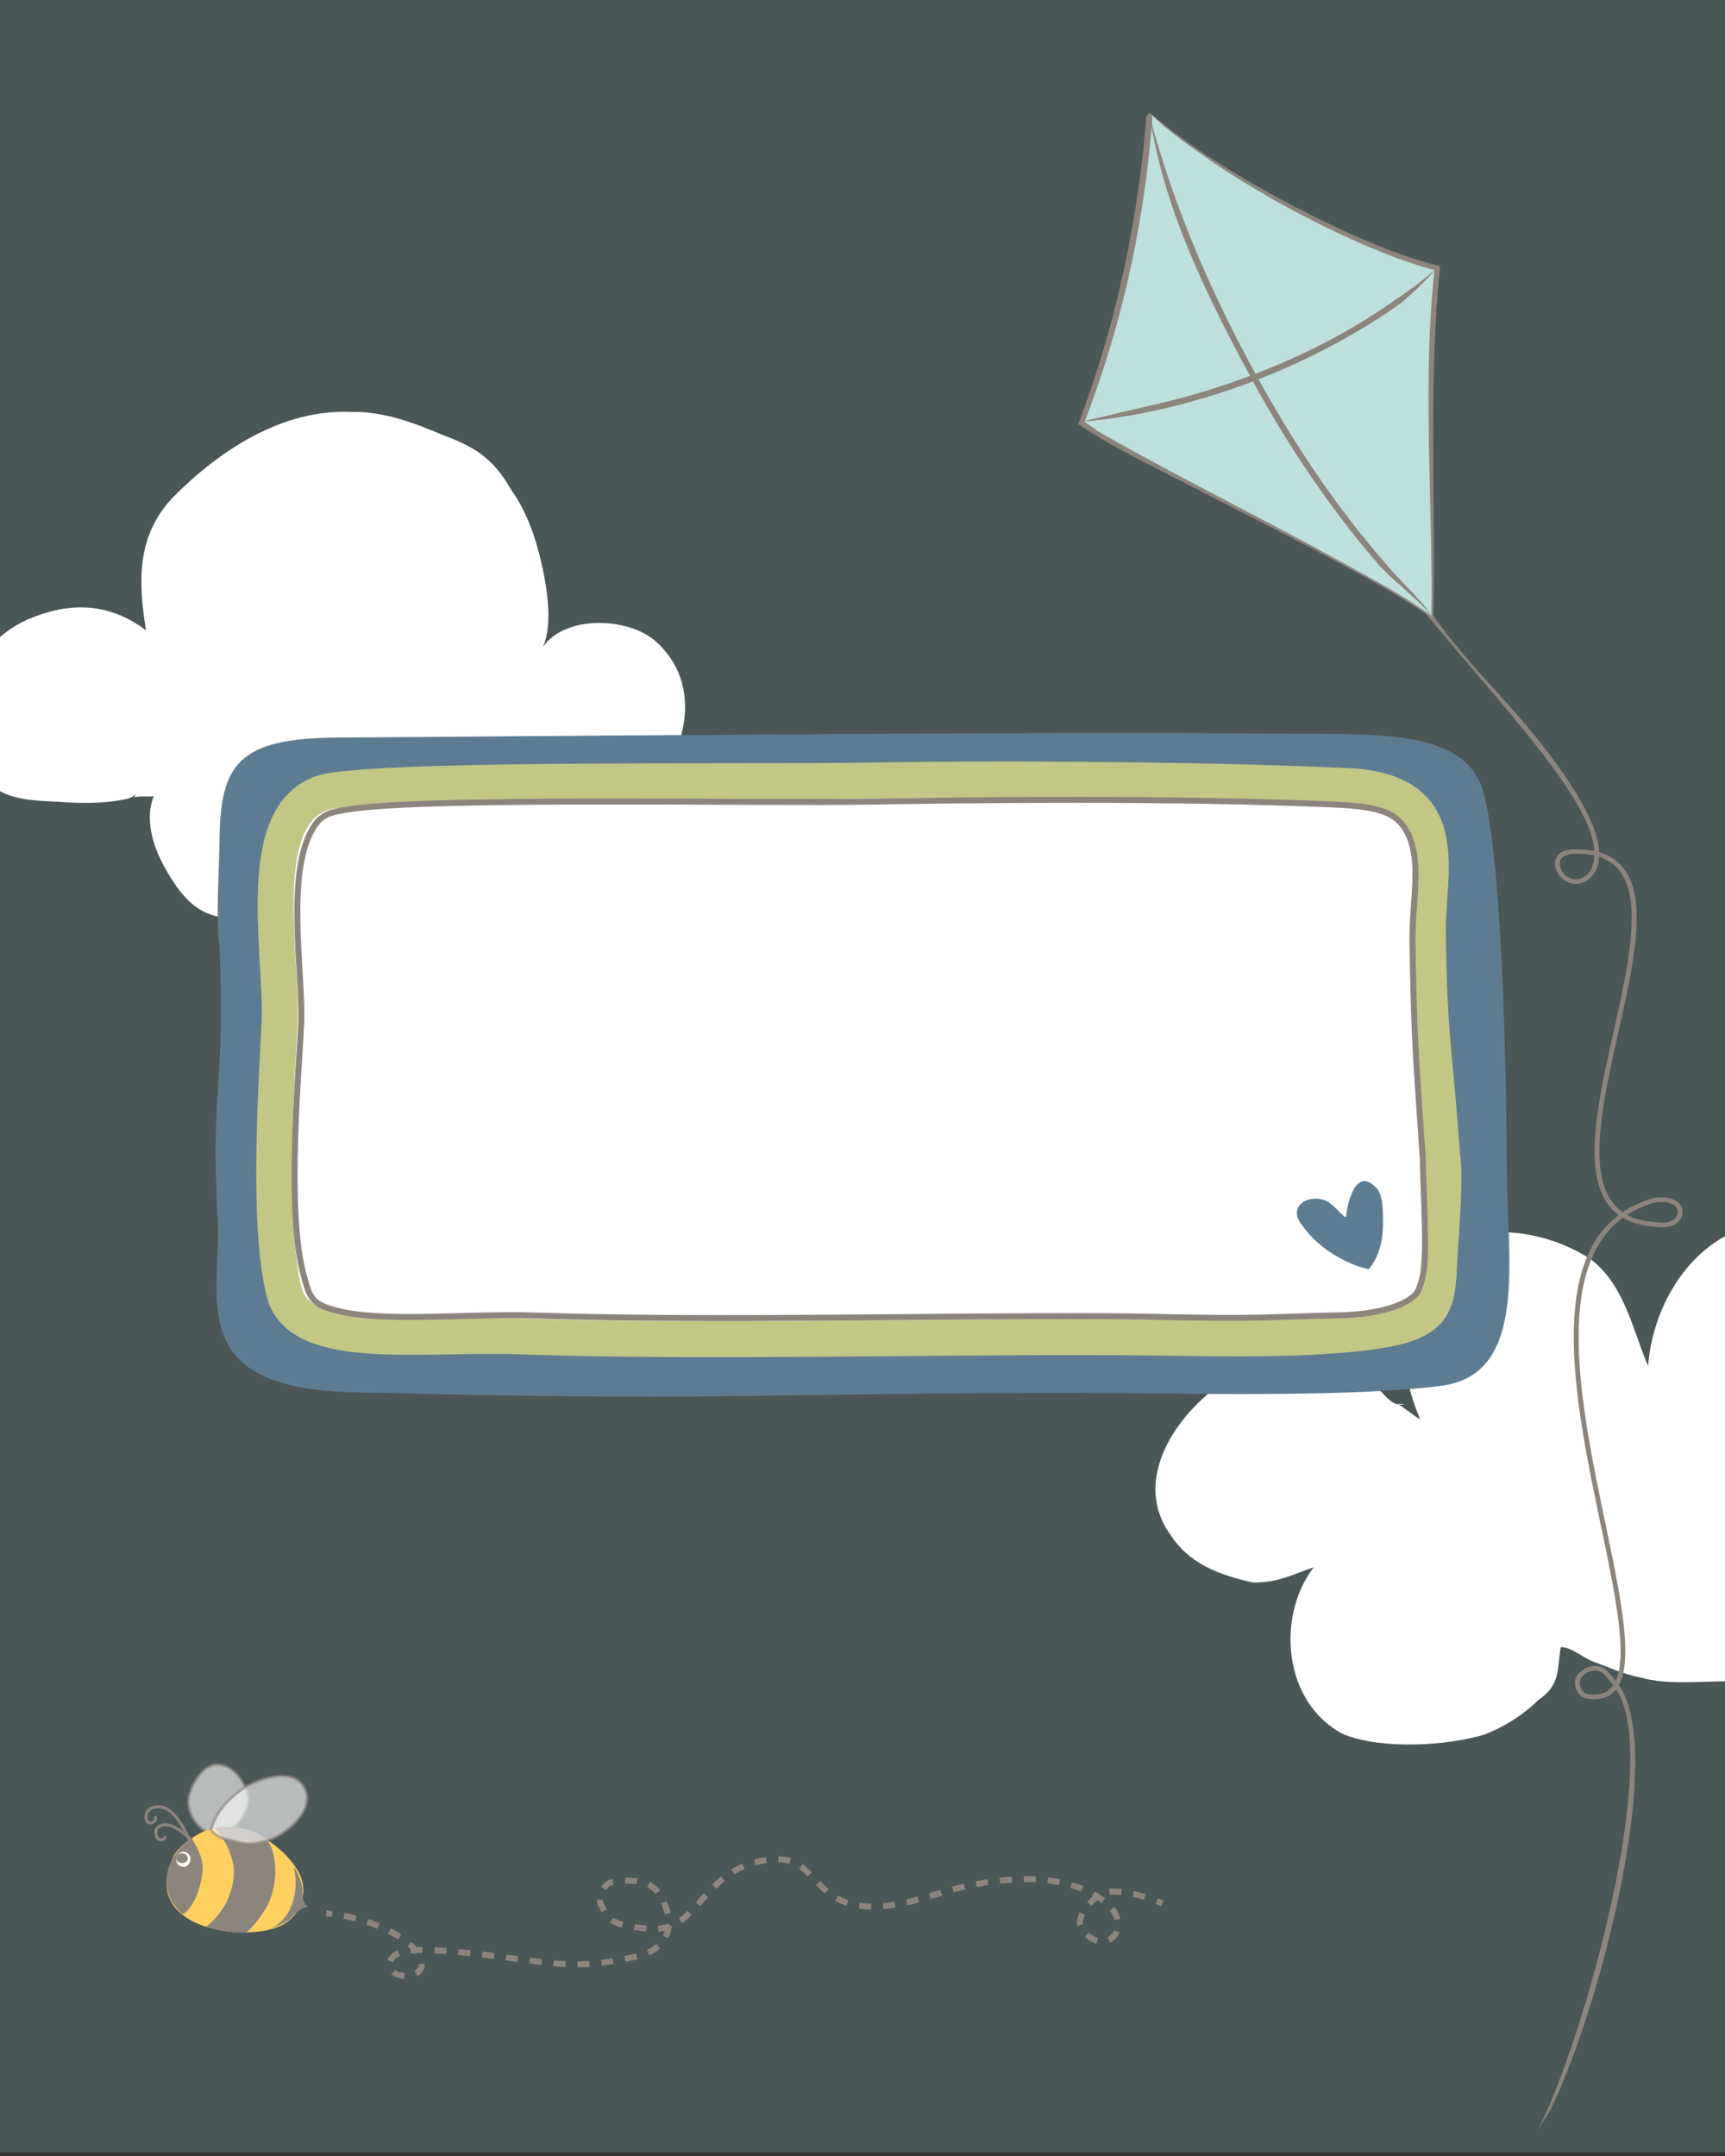
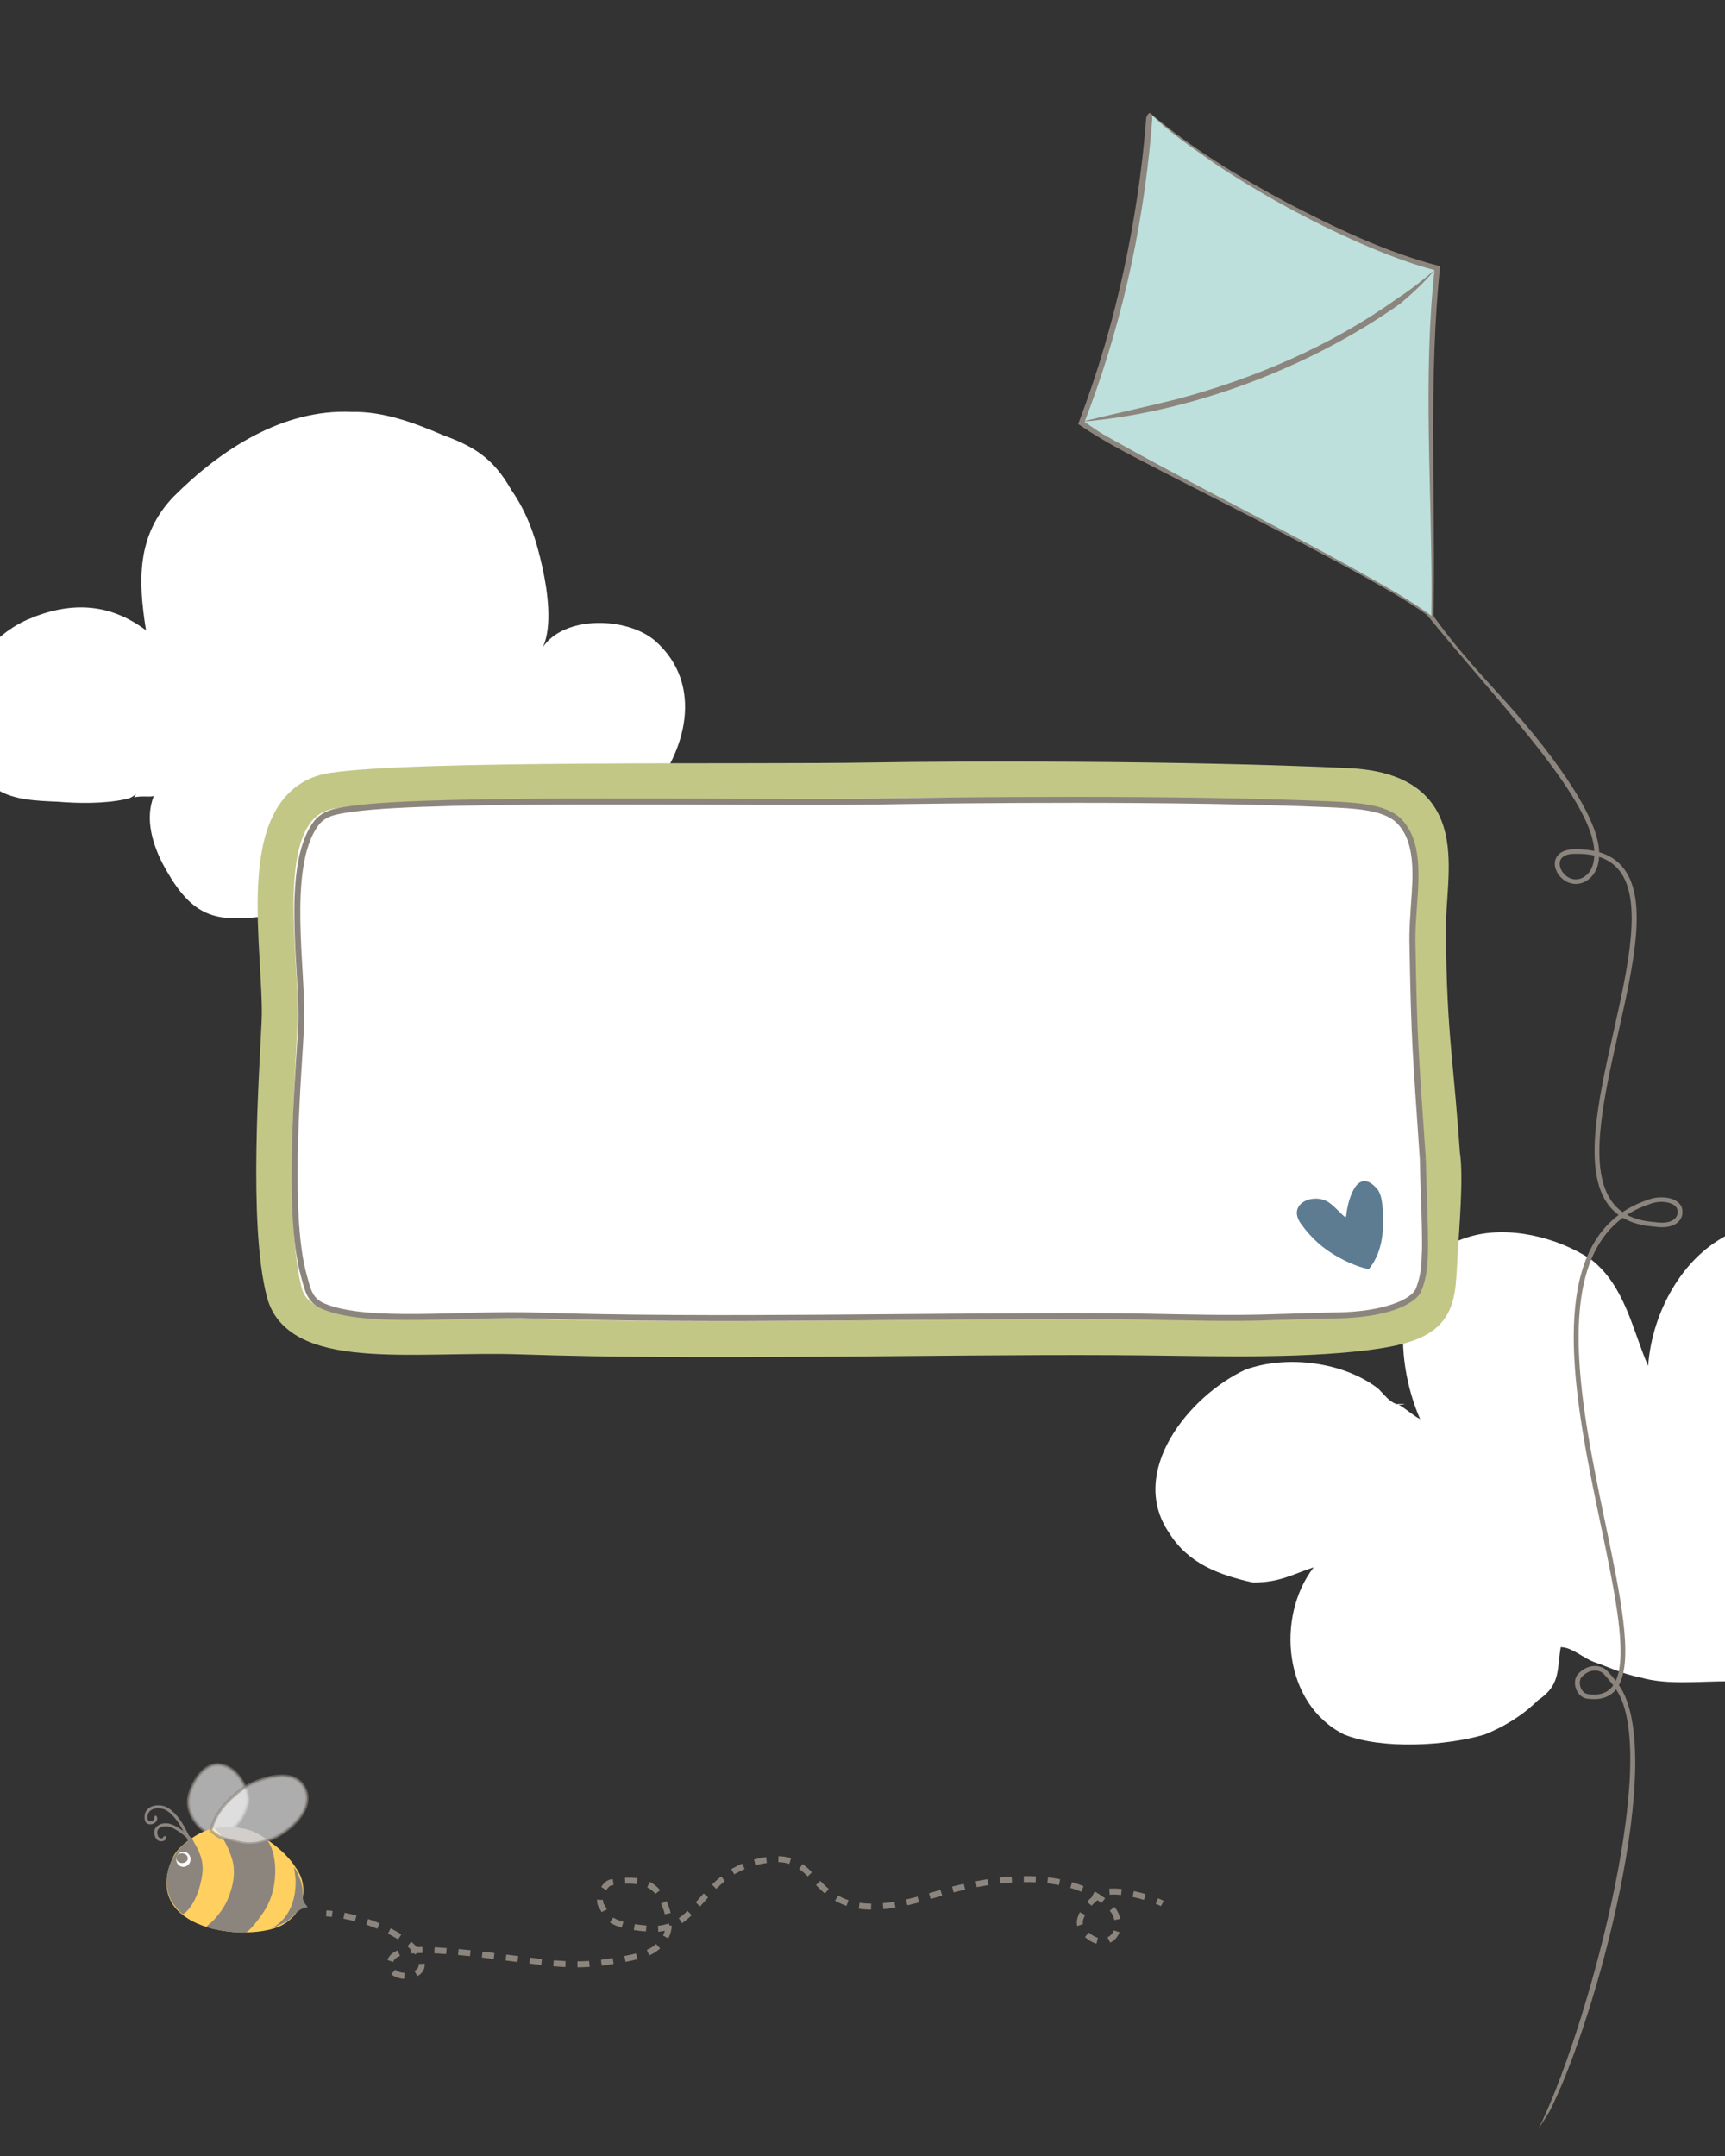
<svg xmlns="http://www.w3.org/2000/svg" id="Top_Image" viewBox="0 0 288 360">
  <rect x="0" y="0" width="288" height="360" fill="#333333" stroke="none" />
  <defs>
    <clipPath id="clippath">
      <rect x="0" y="0" width="288" height="360" fill="none" />
    </clipPath>
  </defs>
  <g clip-path="url(#clippath)">
-     <rect x="-6.93" y="-9.854" width="306" height="369.247" fill="#96c6c9" opacity=".24" />
    <g id="Clouds">
      <path d="M22.732,132.555c-.802,.683-1.257,.782-1.711,.881-3.631,.793-7.927,.715-11.317,.438-3.843-.178-8.139-.256-11.044-2.671-2.557-3-3.404-6.882-4.252-10.763-1.134-7.378,3.6-14.002,10.092-16.944,6.943-3.041,13.616-2.973,19.88,1.759-1.348-8.347-1.574-15.922,4.628-22.36,7.807-7.804,18.201-14.648,29.73-14.114,5.203-.12,10.378,1.8,15.099,3.82,5.174,1.919,8.428,3.752,11.514,9.177,2.768,3.971,4.177,8.238,5.235,13.09,.847,3.881,1.665,9.802,.031,13.21,3.585-5.359,14.1-5.112,18.791-1.053,8.262,7.346,5.039,18.723-1.057,25.647-5.75,6.337-15.1,11.429-23.905,10.301-6.778-.554-13.951-5.087-19.549-8.949,.606,4.951-5.007,9.736-8.562,13.053-4.359,4.001-10.954,6.457-16.718,6.191-6.112,.318-9.229-3.067-12.422-8.98-1.649-3.198-3.056-7.465-1.529-11.358-.909,.198-1.921-.089-3.284,.208l.349-.584Z" fill="#fff" />
      <path d="M234.559,234.419c-1.903,.635-3.172-1.269-4.441-2.538-5.711-4.442-15.228-5.711-22.208-3.173-9.517,4.442-19.67,17.132-12.69,27.285,3.173,5.076,8.249,6.979,13.959,8.249,4.442,0,6.346-1.269,10.153-2.539-6.345,8.249-5.076,22.842,5.076,27.919,6.346,2.538,17.131,1.903,23.477,0,3.172-1.269,6.346-3.173,8.883-5.711,3.807-2.538,3.172-5.076,3.807-8.883,1.904,0,3.807,1.903,5.71,2.538,1.904,.635,4.442,1.904,7.615,2.538,4.442,1.269,9.517,.635,14.594,.635,7.615,0,17.132-.635,24.112-5.076,3.806-1.903,8.883-5.711,9.517-10.787,0-2.539-2.538-7.614-3.807-9.518-5.71-8.249-13.325-8.883-21.574-8.883,8.883,0,19.67-5.71,22.843-14.594,1.903-6.979,2.538-17.767-1.269-24.111-4.442-9.518-21.574-5.711-29.188-1.904-8.249,3.807-13.325,13.324-13.96,22.208-2.538-5.71-3.806-13.324-9.517-17.766-5.711-3.807-13.96-5.711-20.304-3.807-13.325,3.807-12.69,20.304-8.249,30.456-1.269-.635-2.538-1.903-3.808-2.538h1.269Z" fill="#fff" />
    </g>
    <g id="Bee">
      <g>
        <path d="M35.708,306.55c-.139-.489,2.269,.468,4.517-2.854,.516-.762,1.251-2.425,1.174-3.346-.204-2.403-2.177-5.482-4.831-5.692-2.629-.208-4.503,3.046-5.023,5.305-.492,2.143,.851,5.226,4.163,6.588" fill="#fff" opacity=".6" stroke="#8c857e" stroke-miterlimit="10" stroke-width=".5" />
        <path d="M49.353,311.802c-1.81-2.86-6.19-6.29-10.01-6.601-1.922-.157-3.509-.139-5.279,.598-1.661,.689-4.355,2.543-5.161,4.274-5.365,11.538,10.373,14.103,17.071,11.853,4.413-1.481,6.069-6.458,3.38-10.122" fill="#ffd060" />
        <path d="M35.765,305.285c1.79,1.446,2.783,4.429,3.03,5.296,.52,1.834,.212,3.884-.426,5.637-.21,.576-.669,2.198-2.648,4.337-.387,.419-.886,.786-1.296,1.18,.554,.285,4.283,1.113,6.701,.93,1.195-.844,2.876-3.35,3.208-3.911,2.475-4.167,1.794-10.001,.154-11.555-2.78-2.635-7.756-2.19-8.722-1.915" fill="#8c857e" />
        <path d="M35.18,305.692c.775-3.021,2.79-5.137,5.065-6.826,2.088-1.548,8.035-3.86,10.232-.871,2.753,3.746-2.381,7.956-5.056,9.018-3.794,1.507-5.138,.697-7.947,.025-1.271-.328-2.133-1.337-2.293-1.346" fill="#fff" opacity=".6" stroke="#8c857e" stroke-miterlimit="10" stroke-width=".5" />
        <path d="M32.062,307.039c.982,1.643,2.051,3.49,1.713,5.88-.676,4.783-2.848,6.609-3.265,6.705-.124,.028-1.634-1.602-2.013-2.447-2.05-4.564,1.077-8.948,3.565-10.138" fill="#8c857e" />
        <path d="M29.421,310.376c-.05,.698,.446,1.3,1.105,1.347,.66,.047,1.237-.479,1.286-1.176,.049-.697-.446-1.299-1.106-1.346-.66-.048-1.235,.478-1.286,1.175Z" fill="#fff" />
        <path d="M29.434,310.201c-.033,.45,.372,.845,.901,.883,.528,.038,.984-.296,1.016-.746,.032-.449-.371-.845-.9-.882-.529-.038-.985,.297-1.017,.744Z" fill="#8c857e" />
        <path d="M31.763,308.016c-.111-.964-.859-2.227-1.322-3.074-.608-1.11-1.693-2.465-2.773-2.993-.874-.425-2.635-.431-3.163,.782-.166,.378-.196,1.317,.156,1.524,.808,.472,1.772-.55,1.156-.927" fill="none" stroke="#8c857e" stroke-miterlimit="10" stroke-width=".5" />
        <path d="M32.047,307.264c-1.053-.868-3.001-2.728-4.6-2.558-.956,.103-1.585,.631-1.411,1.561,.086,.436,.274,.845,.731,.927,.399,.071,.851-.12,.711-.582" fill="none" stroke="#8c857e" stroke-miterlimit="10" stroke-width=".5" />
        <path d="M49.307,315.459c-.179,1.785-.954,5.001-3.992,6.508-1.112,.404,1.94-.55,3.038-1.506,.435-.378,2.162-1.931,2.179-4.543,.013-2.004-1.445-4.254-1.434-4.139,.166,1.681,.372,1.67,.209,3.68" fill="#8c857e" />
        <path d="M50.569,316.335c-.141,1.012,.293,1.445,.804,2.117-1.124,.107-1.822,.87-2.125,1.15-.013-.611,1.082-2.917,1.329-3.436" fill="#8c857e" />
      </g>
      <g>
        <path d="M54.477,319.481c.328,.024,.66,.055,.994,.094" fill="none" stroke="#8c857e" stroke-miterlimit="10" />
        <path d="M57.443,319.88c6.417,1.235,12.967,4.79,12.963,8.21-.003,2.42-5.32,2.521-5.32-.076,0-2.776,5.236-2.535,9.23-2.251,5.494,.392,10.596,1.19,15.936,1.832,3.727,.448,7.313,.599,10.703,.063,2.724-.431,6.567-.962,8.29-2.184,2.971-2.106,3.011-5.025,1.302-8.415-1.131-2.248-3.234-3.657-8.447-2.768-1.367,.233-2.426,2.941-1.662,3.976,.993,1.349,.294,3.241,8.051,3.793,8.694,.62,8.538-10.583,20.486-11.591,9.498-.8,5.508,12.678,26.531,6.065,21.666-6.814,29.173,.882,30.381,2.468,1.068,1.404,1.201,4.428-1.223,5.101-2.012,.558-4.285-1.699-4.383-2.978-.112-1.474,2.179-4.651,4.521-5.178,1.752-.394,5.103,.356,7.402,1.137" fill="none" stroke="#8c857e" stroke-dasharray="0 0 2 2" stroke-miterlimit="10" />
        <path d="M193.148,317.432c.36,.143,.669,.281,.912,.407" fill="none" stroke="#8c857e" stroke-miterlimit="10" />
      </g>
    </g>
    <g id="Kite">
      <g>
        <path d="M270.29,281.38c2.447-4.48,.257-14.959-2.243-26.93-3.996-19.126-8.872-42.465,2.897-51.11,1.412,.837,3.141,1.329,5.162,1.468,2.21,.357,3.388-.171,3.985-.681,.548-.468,.847-1.137,.797-1.741,.04-.743-.301-1.374-.987-1.822-1.156-.757-3.196-.854-4.722-.233-1.606,.531-3.025,1.226-4.275,2.069-.595-.415-1.12-.908-1.576-1.48-4.313-5.406-1.694-17.094,.839-28.398,2.639-11.784,5.134-22.914,.526-27.993-.95-1.047-2.186-1.794-3.7-2.238-.175-6.325-8.504-17.463-17.278-26.962-11.525-12.477-12.668-16.399-14.175-18.462-4.521-6.186-6.001-15.816-7.98-19.071l-.703,.38c1.996,3.283,1.761,11.759,6.292,17.958,11.457,15.674,32.519,35.694,33.028,45.952-1.147-.241-2.435-.328-3.862-.257-1.861,.186-2.44,1.143-2.62,1.697-.349,1.077,.173,2.439,1.271,3.308,1.055,.838,2.397,.998,3.604,.422,1.157-.62,1.909-1.617,2.236-2.964,.092-.379,.149-.785,.174-1.216,1.257,.406,2.284,1.053,3.096,1.948,4.348,4.794,1.78,16.256-.704,27.339-2.57,11.471-5.227,23.332-.694,29.015,.453,.568,.973,1.067,1.558,1.496-11.914,8.994-7.011,32.465-2.987,51.723,2.412,11.547,4.53,21.683,2.512,26.068-.436-.57-.899-1.118-1.39-1.642-.513-.548-1.298-.853-2.117-.846-1.042,.013-2.052,.513-2.851,1.416-.514,.612-.603,1.639-.22,2.553,.35,.834,1.009,1.378,1.807,1.491,1.918,.271,3.428-.117,4.48-1.156,.122-.121,.237-.249,.347-.387,7.757,11.348-5.353,58.49-13.026,73.486l1.918-3.029c7.813-15.337,19.706-59.644,11.578-71.171Zm5.183-80.34c1.294-.525,3.035-.459,3.966,.149,.45,.296,.666,.685,.641,1.205,.032,.419-.167,.856-.532,1.168-.464,.395-1.411,.802-3.344,.489-1.802-.125-3.314-.52-4.56-1.197,1.131-.735,2.402-1.344,3.828-1.815Zm-9.454-56.918c-.279,1.145-.883,1.954-1.83,2.462-.903,.432-1.889,.31-2.7-.333-.844-.669-1.271-1.722-1.018-2.503,.212-.654,.88-1.056,1.909-1.16,.299-.015,.591-.022,.876-.023,1.078-.003,2.053,.095,2.93,.292-.017,.452-.072,.875-.167,1.264Zm2.869,137.831c-.87,.858-2.105,1.164-3.775,.928-.717-.102-1.059-.745-1.173-1.017-.272-.648-.229-1.405,.095-1.792,.638-.72,1.432-1.124,2.234-1.133h.024c.587-.002,1.123,.211,1.474,.587,.561,.599,1.084,1.23,1.572,1.889-.138,.197-.288,.376-.451,.538Z" fill="#8c857e" />
        <g>
          <path d="M191.941,18.876c11.539,10.374,35.229,22.783,48.032,25.902-2.11,20.377-.44,38.526-.818,57.698-.005,.271,.093,.534,.142,.801-8.062-6.728-52.957-28.146-57.385-31.756-.008-.006-1.309-.863-1.369-.894,6.788-17.531,10.237-35.822,11.346-51.039,.018-.24,.033-.477,.051-.713" fill="#bde0dc" />
          <path d="M191.974,18.839c6.96,5.943,14.861,10.679,22.898,15.006,8.182,4.246,16.619,8.318,25.568,10.604-1.891,17.926-.85,37.165-1.06,55.185,0,0-.03,1.831-.03,1.831l-.015,.915c-.025,.284,.072,.536,.135,.865l.09,.466c-2.273-1.87-4.828-3.39-7.367-4.907-11.327-6.545-25.457-13.544-37.192-19.581-4.914-2.578-10.107-5.066-14.659-8.207,0,0-.336-.207-.336-.207l.129-.339c3.149-8.26,5.634-16.769,7.5-25.409,1.734-8.082,3.015-16.322,3.667-24.568,.08-.547-.084-1.114,.589-1.621,0,0,.1,.008,.1,.008,.598,.599,.343,1.136,.332,1.693,0,0-.134,1.662-.134,1.662-1.476,16.593-5.202,33.017-11.237,48.55,0,0-.206-.546-.206-.546,1.303,.824,2.3,1.631,3.53,2.327,12.727,7.24,27.95,14.749,40.748,21.834,4.885,2.77,9.893,5.337,14.386,8.743,0,0-.285,.166-.285,.166-.051-.267-.172-.602-.146-.935,.021-.509,.011-2.194,.029-2.743,.062-17.97-1.482-36.999,.535-54.897,0,0,.328,.465,.328,.465-4.478-1.16-8.767-2.842-12.974-4.677-8.39-3.715-16.465-8.142-24.102-13.224-3.679-2.601-7.827-5.319-10.821-8.459h0Z" fill="#8c857e" />
        </g>
-         <path d="M192.009,19.627c4.183,15.617,10.715,30.475,18.589,44.569,5.882,10.567,12.678,20.656,20.63,29.774,2.512,3.095,5.698,5.739,8.021,9.078-2.639-3.084-5.919-5.453-8.769-8.415-8.005-9.178-14.84-19.324-20.755-29.95-7.654-14.194-15.241-28.95-17.715-45.056h0Z" fill="#8c857e" />
        <path d="M180.552,70.429c5.289-1.305,10.591-2.448,15.871-3.759,13.056-3.473,25.77-8.902,36.78-16.783,2.269-1.476,4.421-3.13,6.457-4.949-1.746,2.102-3.76,3.981-5.861,5.752-15.064,10.66-34.842,18.186-53.248,19.739h0Z" fill="#8c857e" />
      </g>
    </g>
  </g>
  <g id="Fearless_Tag">
    <g>
-       <path d="M36.615,157.679c1.118,22.945-1.521,23.955-.269,45.98,.719,12.632-5.917,28.144,22.361,28.814,28.872,.683,46.646,.904,63.728,.65,22.196-.329,44.109-.63,66.393-.47,11.887,.086,38.27,.572,51.939-1.282,14.514-1.968,10.81-21.393,10.81-36.035,0-9.2-.463-48.879-3.732-62.446-2.822-11.709-18.403-10.199-36.849-10.394-37.367-.395-137.299,.581-154.622,.66-16.687,.076-19.565,4.553-19.724,17.071-.072,5.687-.626,13.172-.036,17.451" fill="#5d7c92" />
      <path d="M240.945,195.633c-1.24-19.336-2.353-21.372-2.549-39.98-.11-10.43,4.618-23.568-13.45-24.404-27.367-1.266-64.094-1.195-79.511-.924-20.031,.351-75.695-.439-89.925,1.702-13.808,2.078-8.34,26.936-8.83,38.541-.327,7.752-2.258,33.953,.83,45.378,2.665,9.859,22.751,6.632,39.371,7.2,30.955,1.059,67.453-.016,98.918,.13,14.236,.066,27.708,.651,39.817-.547,14.816-1.466,14.24-4.323,14.737-13.033,.273-4.791,.994-13.194,.419-16.798" fill="#fff" stroke="#c3c786" stroke-miterlimit="10" stroke-width="6" />
      <path d="M237.551,193.552c-1.2-17.876-1.436-19.09-1.735-36.295-.119-6.853,2.199-15.589-2.179-20.111-1.922-1.985-5.503-2.574-10.837-2.81-26.485-1.171-62.026-.745-76.947-.494-19.385,.324-73.254-.766-87.025,1.214-2.802,.403-4.784,.652-6.171,2.6-5.227,7.341-2,24.912-2.374,33.392-.317,7.167-2.546,31.39,.444,41.952,.637,2.252,.886,4.126,3.31,5.136,7.386,3.078,23.042,1.125,35.151,1.521,29.957,.979,65.278-.014,95.728,.12,7.663,.034,15.082,.333,22.183,.278,5.665-.043,11.149-.335,16.35-.424,7.47-.128,12.554-2.103,13.42-4.327,1.125-2.889,1.103-5.44,1.02-10.204-.077-4.368-.29-7.884-.337-11.546" fill="none" stroke="#8c857e" stroke-miterlimit="10" />
      <path d="M228.524,211.927c-1.614-.341-3.253-1.01-4.929-1.923-2.592-1.409-4.639-3.2-6.402-5.68-2.406-3.388,2.195-5.262,4.72-3.507,.944,.656,1.714,1.621,2.597,2.366,.088,.072,.25-.036,.254-.139,.04-1.24,1.421-8.827,5.165-4.52,.981,1.13,.955,3.894,.983,5.12,.074,3.299-.611,6.017-2.261,8.131l-.127,.152Z" fill="#5d7c92" />
    </g>
  </g>
</svg>